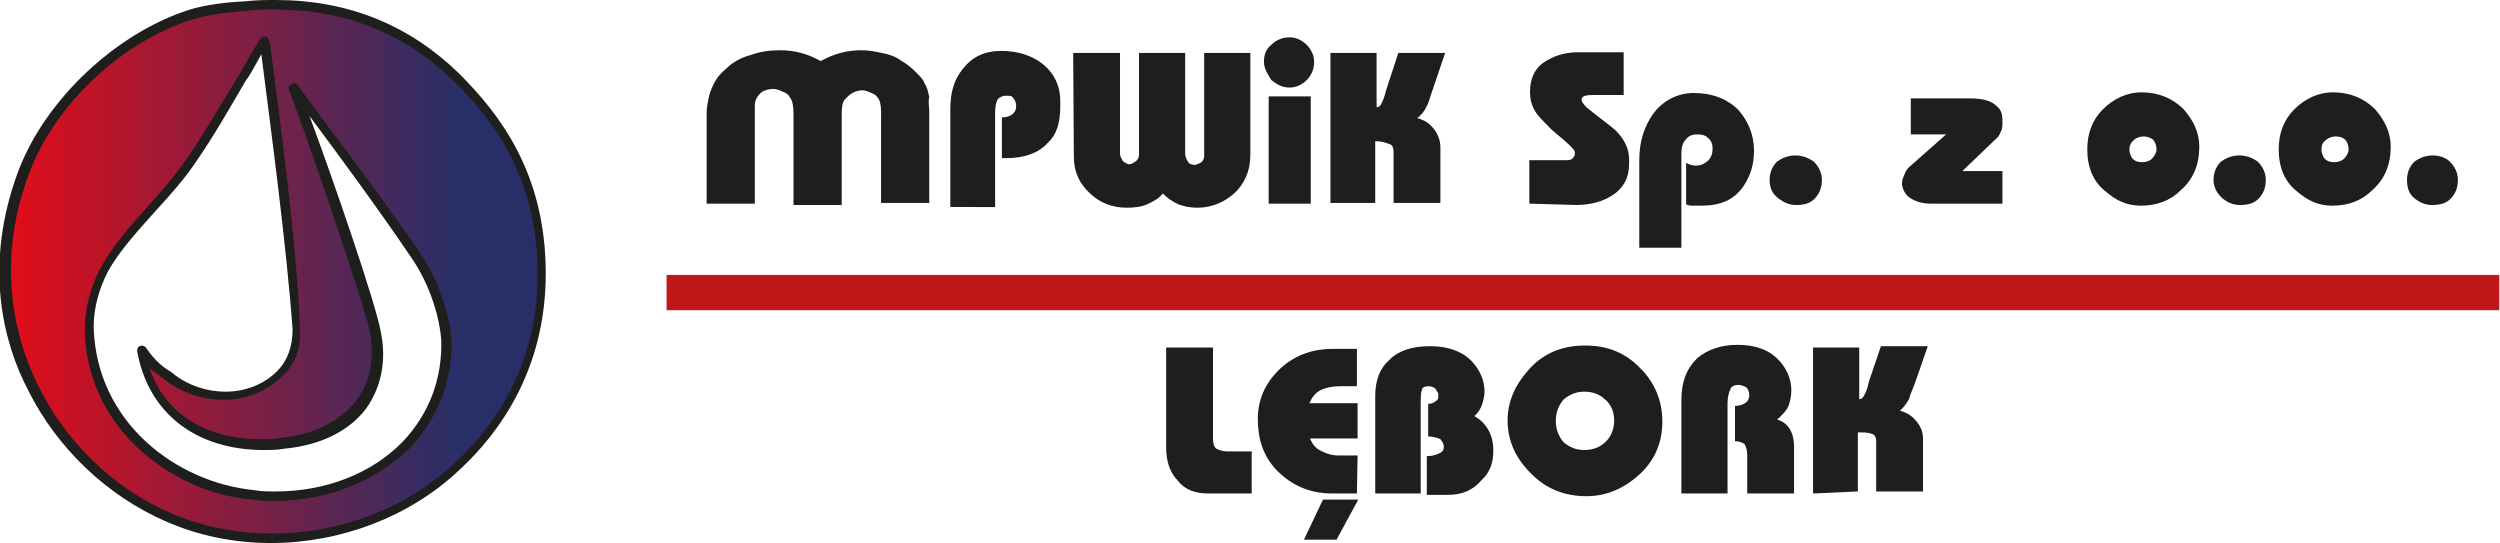
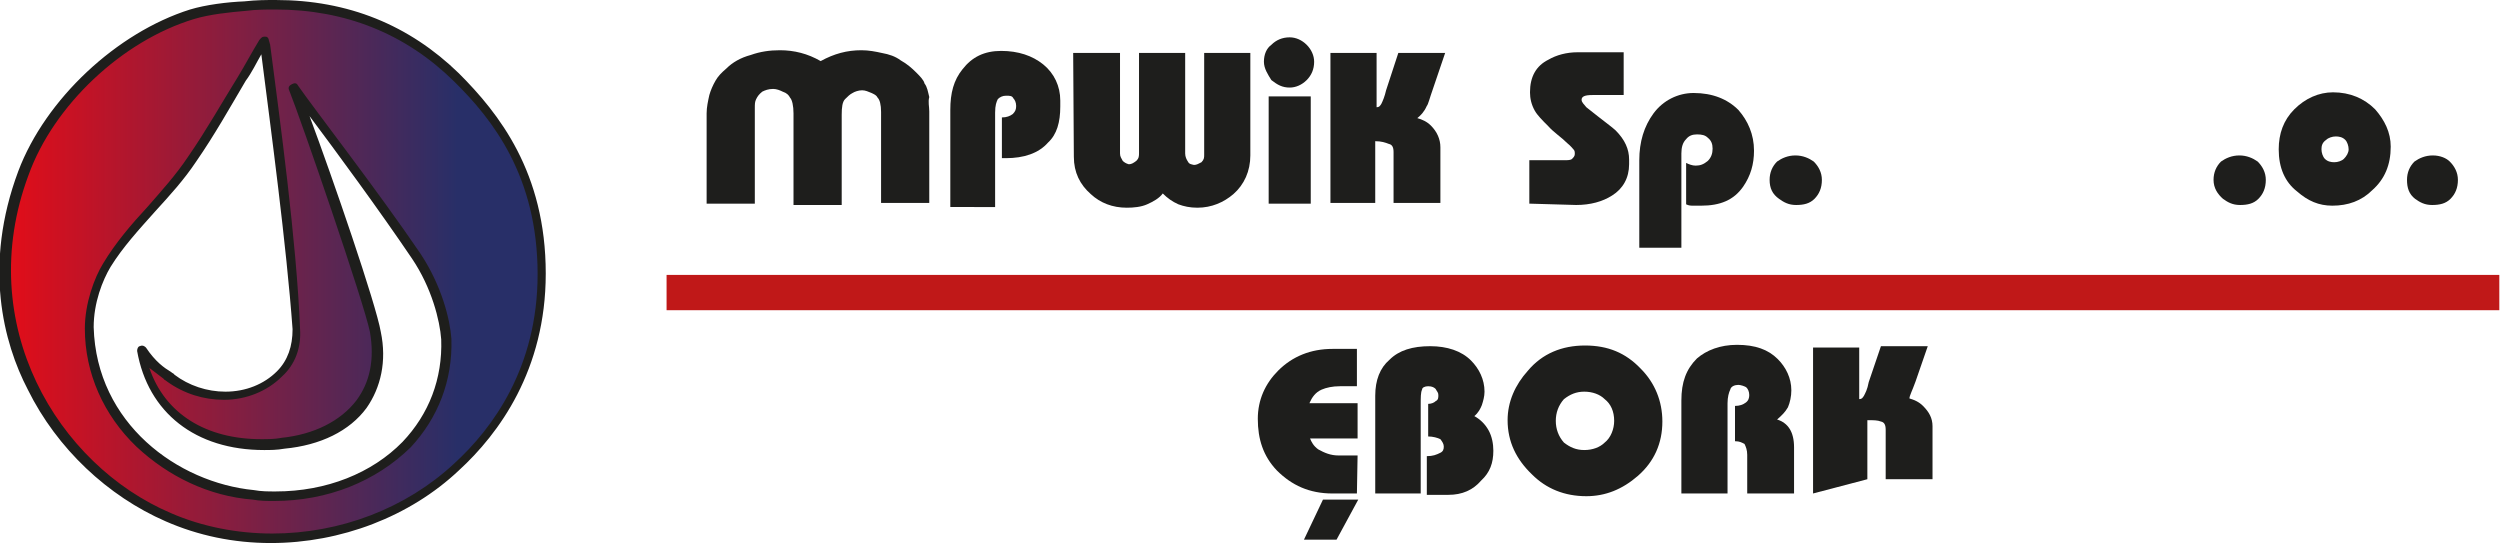
<svg xmlns="http://www.w3.org/2000/svg" version="1.1" id="Warstwa_1" x="0px" y="0px" width="368.3px" height="80px" viewBox="0 0 368.3 80" style="enable-background:new 0 0 368.3 80;" xml:space="preserve">
  <style type="text/css">
	.st0{fill:url(#SVGID_1_);}
	.st1{fill:#1E1E1C;}
	.st2{fill:#C01818;}
</style>
  <g>
    <g>
      <linearGradient id="SVGID_1_" gradientUnits="userSpaceOnUse" x1="0.795" y1="834.163" x2="79.91" y2="834.163" gradientTransform="matrix(1 0 0 1 0 -794.14)">
        <stop offset="0" style="stop-color:#E30D18" />
        <stop offset="0.842" style="stop-color:#282F68" />
      </linearGradient>
      <path class="st0" d="M36.4,0.9c14.2-1.2,24.2,3.7,30.9,10.5c6.4,6.4,12.6,14.9,12.6,29c0,13-5.9,22.2-12.6,28.4    c-11,10.1-28.1,13.7-42.5,7.5c-16-6.9-30-27.2-21.3-50.8C7,15.8,16.8,5.7,28.4,2.1C30.5,1.4,33.5,1.1,36.4,0.9z M55.2,49.1    c2,10-5,15.5-13.5,16.4c-12.1,1.2-19.4-5-21-13.9c1.8,2.7,3.6,3.6,4.4,4.1c7.5,5.3,18.7,2,18.3-7.3c-0.5-13.2-3-31.8-4.4-42.5    c-3.6,5.9-6.6,11.7-10.5,17.4s-9.2,10.3-12.6,15.6c-1.4,2.3-2.7,5.9-2.5,9.2c0.2,13.5,11.7,23.5,24,24.5    c15.5,1.4,28.8-8,28.3-22.9c-0.2-3.2-1.6-8-4.4-12.3C55,28.4,46.1,16.9,43.1,13.2C45.1,17.6,54.3,44.3,55.2,49.1z" />
      <path class="st1" d="M39.9,80c-5.5,0-10.7-1.1-15.5-3.2c-8.5-3.7-16-10.7-20.3-19.4c-3.6-6.9-6.6-18.3-1.4-32.2    C6.7,14.6,17.2,4.8,28,1.4c2.3-0.7,5.5-1.1,8-1.2C37.8,0,39.2,0,40.6,0c10.7,0,19.7,3.7,27,10.8c5.9,5.9,12.8,14.6,12.8,29.5    c0,14.2-6.9,23.6-12.8,29C60.4,76.1,50.2,80,39.9,80z M40.6,1.4c-1.4,0-2.8,0-4.4,0.2c-2.3,0.2-5.3,0.5-7.6,1.2    C18,6,7.9,15.5,4.2,25.8c-8.2,22,4.3,42.7,21,49.8c4.6,2,9.8,3,14.9,3c10,0,19.7-3.7,26.8-10.3c5.7-5.2,12.3-14.2,12.3-27.9    c0-14.4-6.6-22.8-12.3-28.4C59.8,5,50.9,1.4,40.6,1.4z M40.4,73.8c-1.1,0-2.1,0-3.2-0.2c-6.4-0.5-12.4-3.4-17.1-7.8    c-4.8-4.6-7.6-10.8-7.6-17.4c0-3.7,1.4-7.5,2.7-9.6c1.8-3,4.1-5.7,6.6-8.4c2-2.3,4.1-4.6,5.9-7.3c2.7-3.9,5-8,7.3-11.7    c1.1-1.8,2.1-3.7,3.2-5.5c0.4-0.5,0.5-0.5,0.9-0.5c0.4,0,0.5,0.4,0.5,0.5l0.2,0.7c1.4,10.8,3.9,29,4.4,41.8    c0.2,2.8-0.7,5.3-2.7,7.1c-2.1,2.1-5.2,3.4-8.5,3.4c-3,0-5.9-0.9-8.4-2.7c-0.2-0.2-0.4-0.2-0.5-0.4c-0.5-0.4-1.2-0.9-2.1-1.6    c2.3,6.8,8.4,10.5,16.5,10.5c0.9,0,2,0,3-0.2c4.8-0.5,8.7-2.5,11-5.5c2-2.7,2.7-6,2-10.1c-0.9-4.4-10.1-31.1-11.9-35.6    c-0.2-0.4,0-0.7,0.4-0.9c0.4-0.2,0.7-0.2,0.9,0.2c2.5,3.6,11.6,15.3,18,24.7c3.2,4.8,4.4,9.8,4.6,12.6c0.2,6.2-2,11.7-6,16    C55.4,70.9,48.3,73.8,40.4,73.8z M38.5,8c-0.7,1.2-1.4,2.7-2.3,3.9c-2.3,3.9-4.6,8-7.3,11.9c-1.8,2.7-3.9,5-6,7.3    c-2.5,2.8-4.8,5.3-6.6,8.2c-1.2,2-2.5,5.3-2.5,8.9c0.4,14.2,12.4,22.9,23.6,24c1.1,0.2,2.1,0.2,3.2,0.2c7.5,0,14.2-2.7,18.7-7.3    C63.2,61,65.2,55.8,65,50c-0.2-2.8-1.4-7.6-4.3-11.9c-4.8-7.1-11.2-15.8-15.1-21c3.4,9.1,9.8,27.7,10.5,31.8    c0.9,4.3,0,8.2-2.1,11.2c-2.5,3.4-6.8,5.5-12.1,6c-1.1,0.2-2.1,0.2-3,0.2c-10.1,0-17.1-5.5-18.7-14.6c0-0.4,0.2-0.7,0.4-0.7    c0.4-0.2,0.7,0,0.9,0.2c1.4,2.1,2.7,3,3.7,3.6c0.2,0.2,0.4,0.2,0.5,0.4c2.1,1.6,4.8,2.5,7.5,2.5c3,0,5.7-1.1,7.6-3    c1.6-1.6,2.3-3.7,2.3-6.2C42.2,36.1,39.9,19,38.5,8z" />
    </g>
    <g>
      <path class="st1" d="M140,30V16.2c0-2.5,0.5-4.4,1.8-6c1.4-1.8,3.2-2.7,5.7-2.7c2.5,0,4.6,0.7,6.2,2s2.5,3.2,2.5,5.3v0.9    c0,2.3-0.5,4.1-1.8,5.3c-1.4,1.6-3.6,2.3-6.2,2.3c0,0-0.2,0-0.4,0c-0.2,0-0.2,0-0.2,0v-6c0.7,0,1.2-0.2,1.6-0.5    c0.4-0.4,0.5-0.7,0.5-1.2s-0.2-0.9-0.4-1.1c-0.2-0.4-0.5-0.4-1.1-0.4c-0.5,0-0.9,0.2-1.2,0.5c-0.2,0.4-0.4,0.9-0.4,2v13.9H140V30z    " />
      <path class="st1" d="M158.1,7.8h6.9v14.8c0,0.5,0.2,0.7,0.4,1.1c0.2,0.2,0.5,0.4,0.9,0.5c0.4,0,0.7-0.2,1.1-0.5    c0.4-0.4,0.4-0.7,0.4-1.2V7.8h6.8v14.8c0,0.5,0.2,0.9,0.4,1.2c0.2,0.4,0.5,0.4,0.9,0.5c0.4,0,0.7-0.2,1.1-0.4    c0.4-0.4,0.4-0.7,0.4-1.1V7.8h6.8v15.1c0,2.3-0.9,4.3-2.5,5.7c-1.4,1.2-3.2,2-5.3,2c-1.1,0-2-0.2-2.8-0.5    c-0.9-0.4-1.6-0.9-2.3-1.6c-0.5,0.7-1.4,1.2-2.3,1.6c-0.9,0.4-2,0.5-3,0.5c-2.1,0-3.9-0.7-5.3-2c-1.6-1.4-2.5-3.2-2.5-5.5    L158.1,7.8L158.1,7.8z" />
      <path class="st1" d="M186.2,9.1c0-1.1,0.4-2,1.1-2.5c0.7-0.7,1.6-1.1,2.7-1.1c0.9,0,1.8,0.4,2.5,1.1c0.7,0.7,1.1,1.6,1.1,2.5    c0,1.1-0.4,2-1.1,2.7c-0.7,0.7-1.6,1.1-2.5,1.1c-1.1,0-1.8-0.4-2.7-1.1C186.8,11,186.2,10.1,186.2,9.1z M186.9,30V14.2h6.2V30    H186.9L186.9,30z" />
      <path class="st1" d="M196,30V7.8h6.8v8c0.4,0,0.5-0.2,0.7-0.5c0.2-0.4,0.5-1.1,0.7-2l1.8-5.5h6.9l-1.8,5.3    c-0.5,1.4-0.7,2.3-0.9,2.5c-0.4,0.9-0.9,1.4-1.4,1.8c0.7,0.2,1.4,0.5,2,1.1c0.9,0.9,1.4,2,1.4,3.2v8.2h-6.9v-7.5    c0-0.7-0.2-1.1-0.7-1.2c-0.5-0.2-1.1-0.4-2-0.4v9.1H196V30z" />
      <path class="st1" d="M225.3,30v-6.4h5.2c0.5,0,0.9,0,1.1-0.2c0.2-0.2,0.4-0.4,0.4-0.7s0-0.5-0.2-0.7c-0.2-0.2-0.4-0.5-0.9-0.9    c-0.9-0.9-2-1.6-2.8-2.5c-0.9-0.9-1.6-1.6-2-2.3c-0.5-0.9-0.7-1.8-0.7-2.7c0-2.3,0.9-3.9,2.7-4.8c1.2-0.7,2.7-1.1,4.3-1.1h6.8V14    h-4.6c-1.1,0-1.6,0.2-1.6,0.7c0,0.4,0.4,0.7,0.7,1.1c2.5,2,3.9,3,4.3,3.4c1.4,1.4,2,2.8,2,4.3v0.7c0,2-0.9,3.6-2.5,4.6    c-1.4,0.9-3.2,1.4-5.3,1.4L225.3,30L225.3,30z" />
      <path class="st1" d="M241.5,36.4V23.6c0-2.7,0.7-5,2.1-6.9s3.6-3,5.9-3c2.8,0,5,0.9,6.6,2.5c1.4,1.6,2.3,3.6,2.3,6    c0,2-0.5,3.7-1.6,5.3c-1.4,2-3.4,2.8-6.2,2.8c-0.4,0-0.7,0-1.1,0c-0.4,0-0.7,0-1.1-0.2V24c0.4,0.2,0.9,0.4,1.4,0.4    c0.7,0,1.2-0.2,1.8-0.7c0.5-0.5,0.7-1.1,0.7-1.8s-0.2-1.2-0.7-1.6c-0.4-0.4-0.9-0.5-1.6-0.5s-1.2,0.2-1.6,0.7    c-0.5,0.5-0.7,1.2-0.7,2.1v13.9H241.5L241.5,36.4z" />
      <path class="st1" d="M260.7,26.5c0-1.1,0.4-2,1.1-2.7c0.7-0.5,1.6-0.9,2.7-0.9c1.1,0,2,0.4,2.7,0.9c0.7,0.7,1.2,1.6,1.2,2.7    c0,1.2-0.4,2.1-1.1,2.8c-0.7,0.7-1.6,0.9-2.7,0.9c-1.1,0-1.8-0.4-2.5-0.9C261.1,28.6,260.7,27.7,260.7,26.5z" />
-       <path class="st1" d="M295,30h-10.7c-1.2,0-2.3-0.4-3-0.9c-0.7-0.5-1.1-1.4-1.1-2.1c0-0.5,0.2-0.9,0.4-1.4c0.2-0.5,0.5-0.9,0.9-1.2    l5.2-4.6h-5.2v-5.3h8.9c1.8,0,3,0.4,3.7,1.1c0.7,0.5,0.9,1.2,0.9,2.3c0,0.5,0,1.1-0.2,1.4c-0.2,0.5-0.4,0.9-0.7,1.1l-5,4.8h5.9V30    L295,30z" />
-       <path class="st1" d="M307.5,22c0-2.3,0.7-4.3,2.3-5.9c1.6-1.6,3.6-2.5,5.7-2.5c2.5,0,4.6,0.9,6.2,2.5c1.4,1.6,2.3,3.4,2.3,5.5    c0,2.7-0.9,4.8-2.7,6.4c-1.6,1.6-3.6,2.3-5.9,2.3c-2,0-3.6-0.7-5.2-2.1C308.4,26.8,307.5,24.7,307.5,22z M313.7,22    c0,0.5,0.2,1.1,0.5,1.4c0.4,0.4,0.9,0.5,1.4,0.5c0.5,0,1.1-0.2,1.4-0.5c0.4-0.4,0.7-0.9,0.7-1.4c0-0.5-0.2-1.1-0.5-1.4    s-0.9-0.5-1.4-0.5c-0.5,0-1.1,0.2-1.4,0.5C313.9,21,313.7,21.5,313.7,22z" />
      <path class="st1" d="M326.1,26.5c0-1.1,0.4-2,1.1-2.7c0.7-0.5,1.6-0.9,2.7-0.9s2,0.4,2.7,0.9c0.7,0.7,1.2,1.6,1.2,2.7    c0,1.2-0.4,2.1-1.1,2.8c-0.7,0.7-1.6,0.9-2.7,0.9s-1.8-0.4-2.5-0.9C326.7,28.6,326.1,27.7,326.1,26.5z" />
      <path class="st1" d="M335.7,22c0-2.3,0.7-4.3,2.3-5.9c1.6-1.6,3.6-2.5,5.7-2.5c2.5,0,4.6,0.9,6.2,2.5c1.4,1.6,2.3,3.4,2.3,5.5    c0,2.7-0.9,4.8-2.7,6.4c-1.6,1.6-3.6,2.3-5.9,2.3c-2,0-3.6-0.7-5.2-2.1C336.6,26.8,335.7,24.7,335.7,22z M342,22    c0,0.5,0.2,1.1,0.5,1.4c0.4,0.4,0.9,0.5,1.4,0.5c0.5,0,1.1-0.2,1.4-0.5c0.4-0.4,0.7-0.9,0.7-1.4c0-0.5-0.2-1.1-0.5-1.4    c-0.4-0.4-0.9-0.5-1.4-0.5s-1.1,0.2-1.4,0.5C342.1,21,342,21.5,342,22z" />
      <path class="st1" d="M354.6,26.5c0-1.1,0.4-2,1.1-2.7c0.7-0.5,1.6-0.9,2.7-0.9s2,0.4,2.5,0.9c0.7,0.7,1.2,1.6,1.2,2.7    c0,1.2-0.4,2.1-1.1,2.8c-0.7,0.7-1.6,0.9-2.7,0.9s-1.8-0.4-2.5-0.9C354.9,28.6,354.6,27.7,354.6,26.5z" />
    </g>
    <g>
-       <path class="st1" d="M184.4,72.7H178c-1.8,0-3.4-0.5-4.4-1.8c-1.2-1.2-1.8-2.8-1.8-5V51.2h6.9v13.5c0,0.7,0.2,1.2,0.5,1.4    c0.4,0.2,0.9,0.4,1.6,0.4h3.6C184.4,66.5,184.4,72.7,184.4,72.7z" />
      <path class="st1" d="M199.9,72.7h-3.6c-3.4,0-6-1.2-8.2-3.4c-2-2.1-2.8-4.6-2.8-7.6c0-2.8,1.1-5.2,3-7.1c2.1-2.1,4.8-3.2,8-3.2    h3.6v5.5h-2.5c-1.1,0-2,0.2-2.7,0.5c-0.9,0.4-1.4,1.1-1.8,2h7.1v5.2H193c0.2,0.5,0.5,1.1,1.2,1.6c0.9,0.5,1.8,0.9,3,0.9h2.8    L199.9,72.7L199.9,72.7z M196.9,79.5h-4.8l2.8-5.9h5.2L196.9,79.5z" />
      <path class="st1" d="M202.6,72.7V58.3c0-2.3,0.7-4.1,2.1-5.3c1.4-1.4,3.4-2,6-2c2.5,0,4.6,0.7,6,2.1c1.2,1.2,2,2.8,2,4.6    c0,0.7-0.2,1.4-0.4,2c-0.2,0.5-0.5,1.1-1.1,1.6c0.9,0.5,1.6,1.2,2.1,2.1c0.5,0.9,0.7,2,0.7,3c0,1.8-0.5,3.2-1.8,4.4    c-1.2,1.4-2.8,2.1-4.8,2.1h-3.2v-5.7c0.9,0,1.4-0.2,2-0.5c0.4-0.2,0.5-0.5,0.5-0.9s-0.2-0.7-0.5-1.1c-0.4-0.2-1.1-0.4-1.8-0.4    v-4.8c0.5,0,0.9-0.2,1.1-0.4c0.4-0.2,0.4-0.5,0.4-0.9s-0.2-0.5-0.4-0.9c-0.2-0.2-0.5-0.4-1.1-0.4c-0.5,0-0.9,0.2-0.9,0.5    c-0.2,0.4-0.2,1.1-0.2,2.3v13L202.6,72.7L202.6,72.7z" />
      <path class="st1" d="M222.1,61.9c0-2.7,1.1-5.2,3-7.3c2.1-2.5,5-3.7,8.4-3.7c3.4,0,6,1.1,8.2,3.4c2.1,2.1,3.2,4.8,3.2,7.8    c0,3.2-1.2,5.9-3.6,8c-2.3,2-4.8,3-7.6,3c-3.2,0-5.9-1.1-8-3.2C223.4,67.7,222.1,65.1,222.1,61.9z M229.2,62    c0,1.2,0.4,2.3,1.2,3.2c0.9,0.7,1.8,1.1,3,1.1c1.2,0,2.3-0.4,3-1.1c0.9-0.7,1.4-2,1.4-3.2c0-1.4-0.5-2.5-1.4-3.2    c-0.7-0.7-1.8-1.1-3-1.1c-1.2,0-2.1,0.4-3,1.1C229.6,59.7,229.2,60.8,229.2,62z" />
      <path class="st1" d="M247.7,72.7V59c0-2.7,0.7-4.6,2.3-6.2c1.4-1.2,3.4-2,5.9-2c2.7,0,4.6,0.7,6,2.1c1.2,1.2,2,2.8,2,4.6    c0,0.9-0.2,1.8-0.5,2.5c-0.4,0.7-0.9,1.2-1.6,1.8c1.6,0.5,2.5,1.8,2.5,4.1v6.8h-6.9V67c0-0.7-0.2-1.2-0.4-1.6    c-0.4-0.2-0.7-0.4-1.4-0.4v-5.2c0.7,0,1.2-0.2,1.6-0.5s0.5-0.7,0.5-1.1c0-0.5-0.2-0.9-0.4-1.1s-0.9-0.4-1.2-0.4    c-0.5,0-1.1,0.2-1.2,0.7c-0.2,0.4-0.4,1.1-0.4,2v13.3L247.7,72.7L247.7,72.7z" />
-       <path class="st1" d="M267.1,72.7V51.2h6.8v7.6c0.4,0,0.5-0.2,0.7-0.5c0.2-0.4,0.5-0.9,0.7-2l1.8-5.3h6.9l-1.8,5.2    c-0.5,1.4-0.9,2.1-0.9,2.5c-0.4,0.7-0.9,1.4-1.4,1.8c0.7,0.2,1.4,0.5,2,1.1c0.9,0.9,1.4,1.8,1.4,3v7.8h-6.9v-7.3    c0-0.7-0.2-1.1-0.7-1.2c-0.5-0.2-1.1-0.2-2-0.2v8.7L267.1,72.7L267.1,72.7z" />
+       <path class="st1" d="M267.1,72.7V51.2h6.8v7.6c0.4,0,0.5-0.2,0.7-0.5c0.2-0.4,0.5-0.9,0.7-2l1.8-5.3h6.9l-1.8,5.2    c-0.5,1.4-0.9,2.1-0.9,2.5c0.7,0.2,1.4,0.5,2,1.1c0.9,0.9,1.4,1.8,1.4,3v7.8h-6.9v-7.3    c0-0.7-0.2-1.1-0.7-1.2c-0.5-0.2-1.1-0.2-2-0.2v8.7L267.1,72.7L267.1,72.7z" />
    </g>
    <g>
      <path class="st1" d="M111.2,17.2V30h-7.1V17.4v-0.7c0-0.9,0.2-1.8,0.4-2.7c0.2-0.7,0.5-1.4,0.9-2.1c0.4-0.7,0.9-1.2,1.6-1.8    c0.9-0.9,2.1-1.6,3.6-2c1.4-0.5,2.8-0.7,4.3-0.7c2.1,0,4.1,0.5,6,1.6c2-1.1,3.9-1.6,6-1.6c1.1,0,2.1,0.2,3,0.4    c1.1,0.2,2,0.5,2.8,1.1c0.9,0.5,1.6,1.1,2.3,1.8c0.5,0.5,1.1,1.1,1.2,1.6c0.4,0.5,0.5,1.2,0.7,2c-0.2,0.7,0,1.4,0,2.1v0.9v12.6    h-7.1V17.2v-0.7c0-1.1-0.2-1.8-0.5-2.1c-0.2-0.4-0.5-0.5-0.9-0.7c-0.5-0.2-0.9-0.4-1.4-0.4c-0.5,0-1.1,0.2-1.4,0.4    c-0.4,0.2-0.7,0.5-1.1,0.9c-0.4,0.4-0.5,1.2-0.5,2.3v0.5v12.8h-7.1v-13v-0.5c0-1.1-0.2-2-0.5-2.3c-0.2-0.4-0.5-0.7-1.1-0.9    c-0.4-0.2-0.9-0.4-1.4-0.4c-0.7,0-1.2,0.2-1.6,0.4c-0.5,0.4-0.7,0.7-0.9,1.1c-0.2,0.4-0.2,0.7-0.2,1.4v0.4c0,0,0,0.2,0,0.4    L111.2,17.2L111.2,17.2z" />
    </g>
    <rect x="98.2" y="40.5" class="st2" width="270" height="5.2" />
  </g>
</svg>